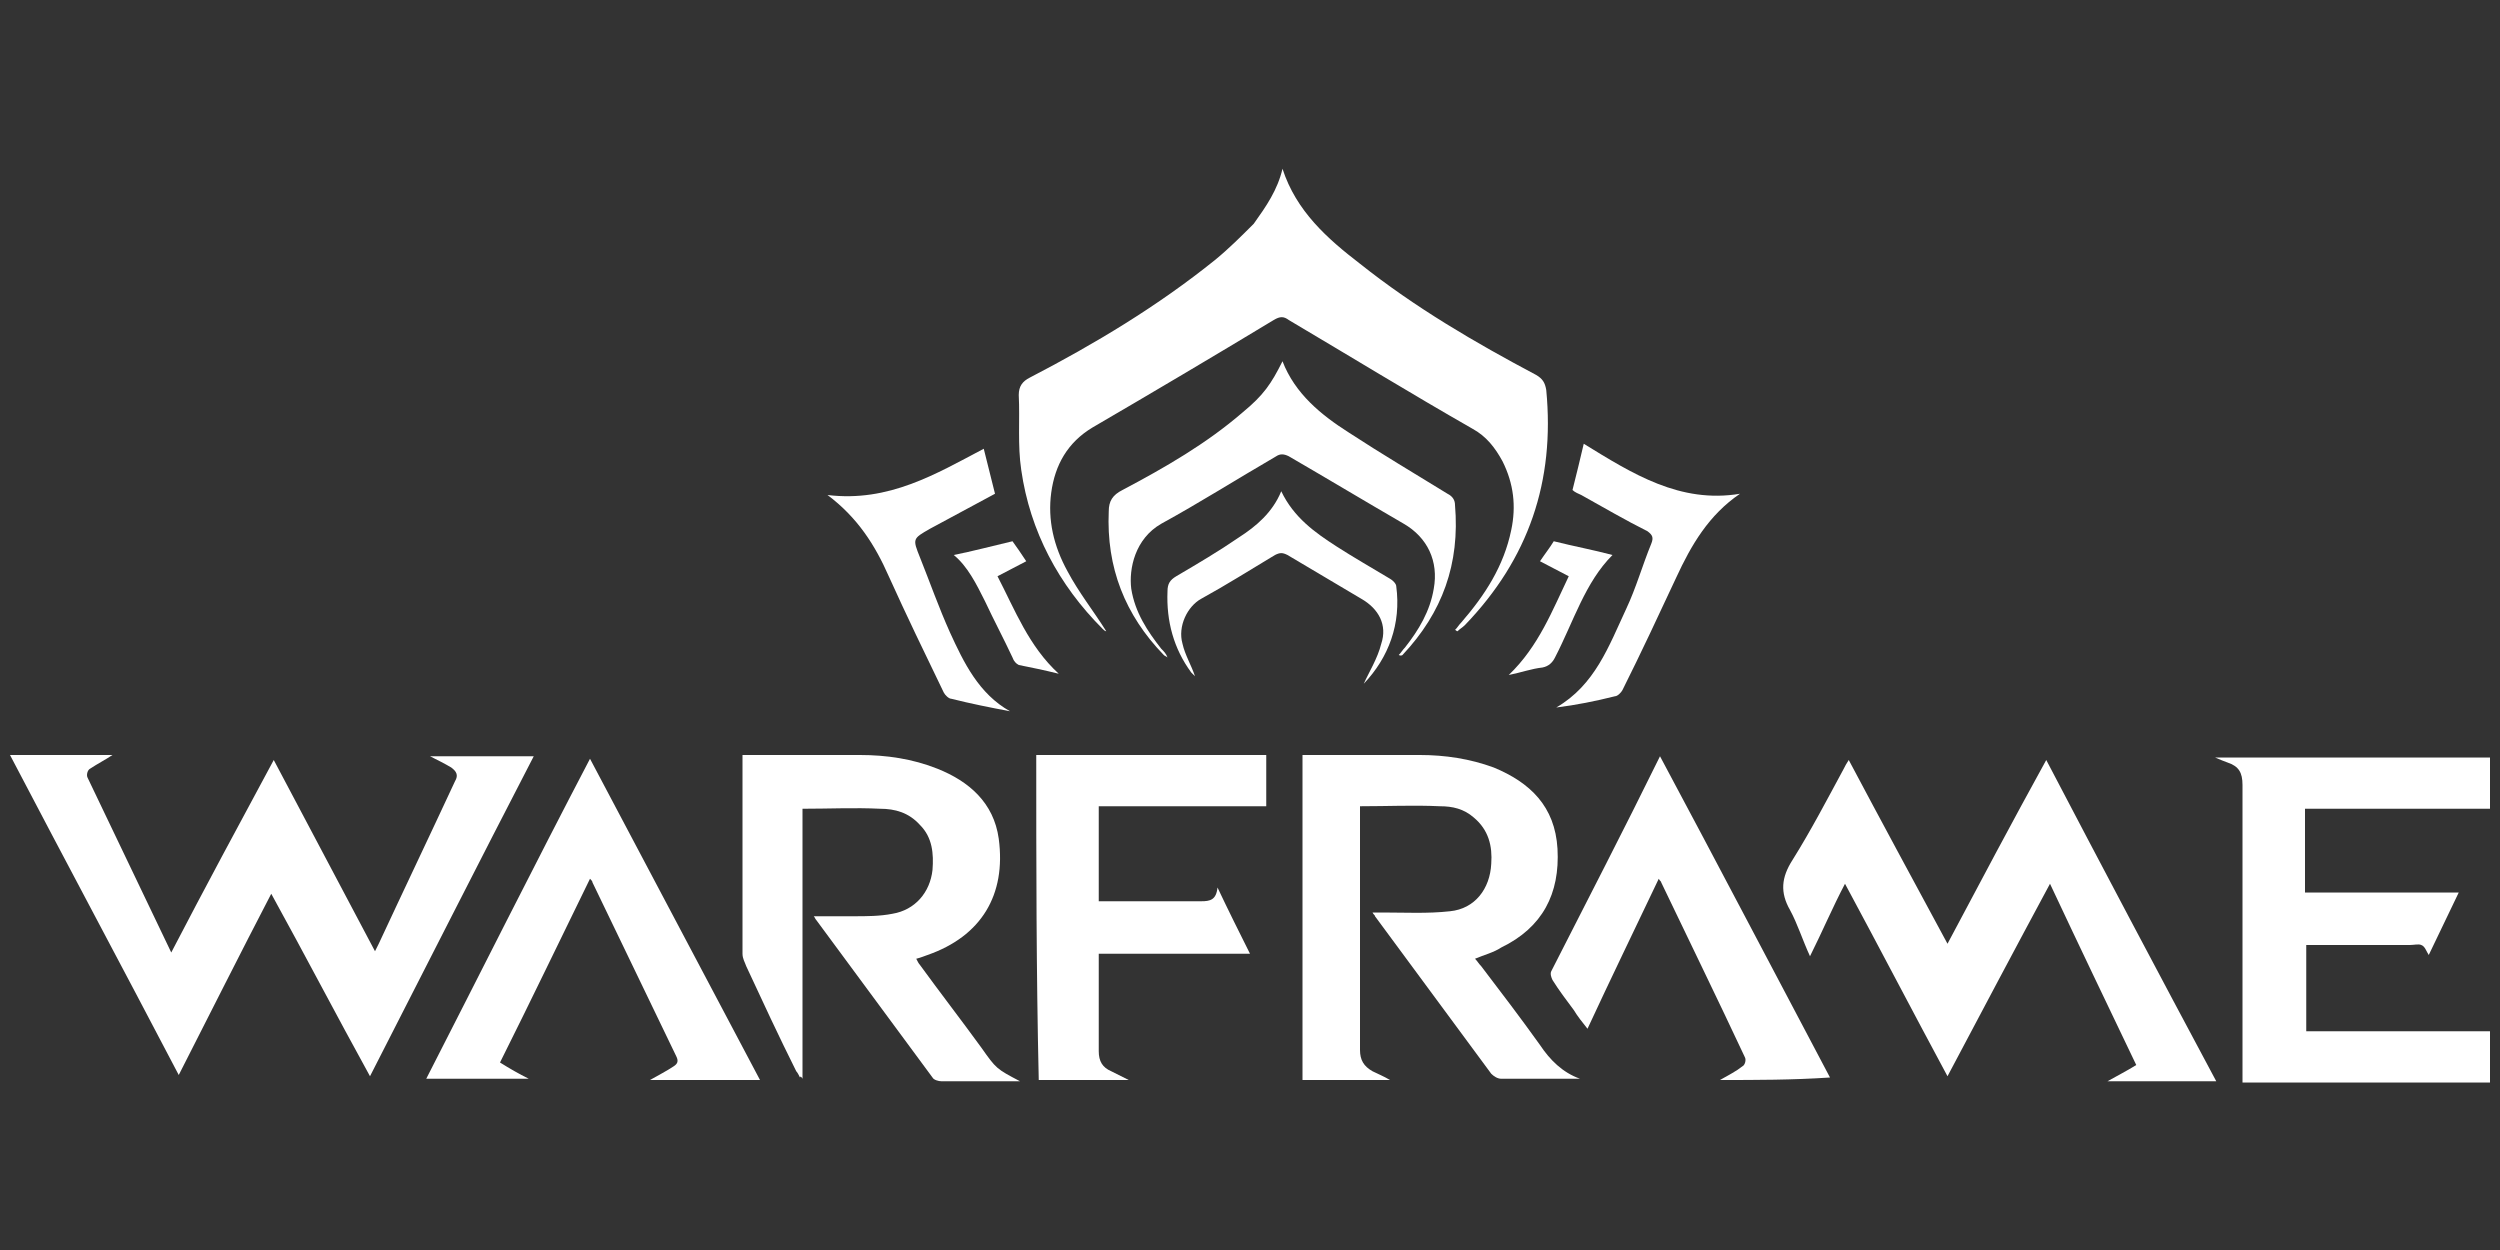
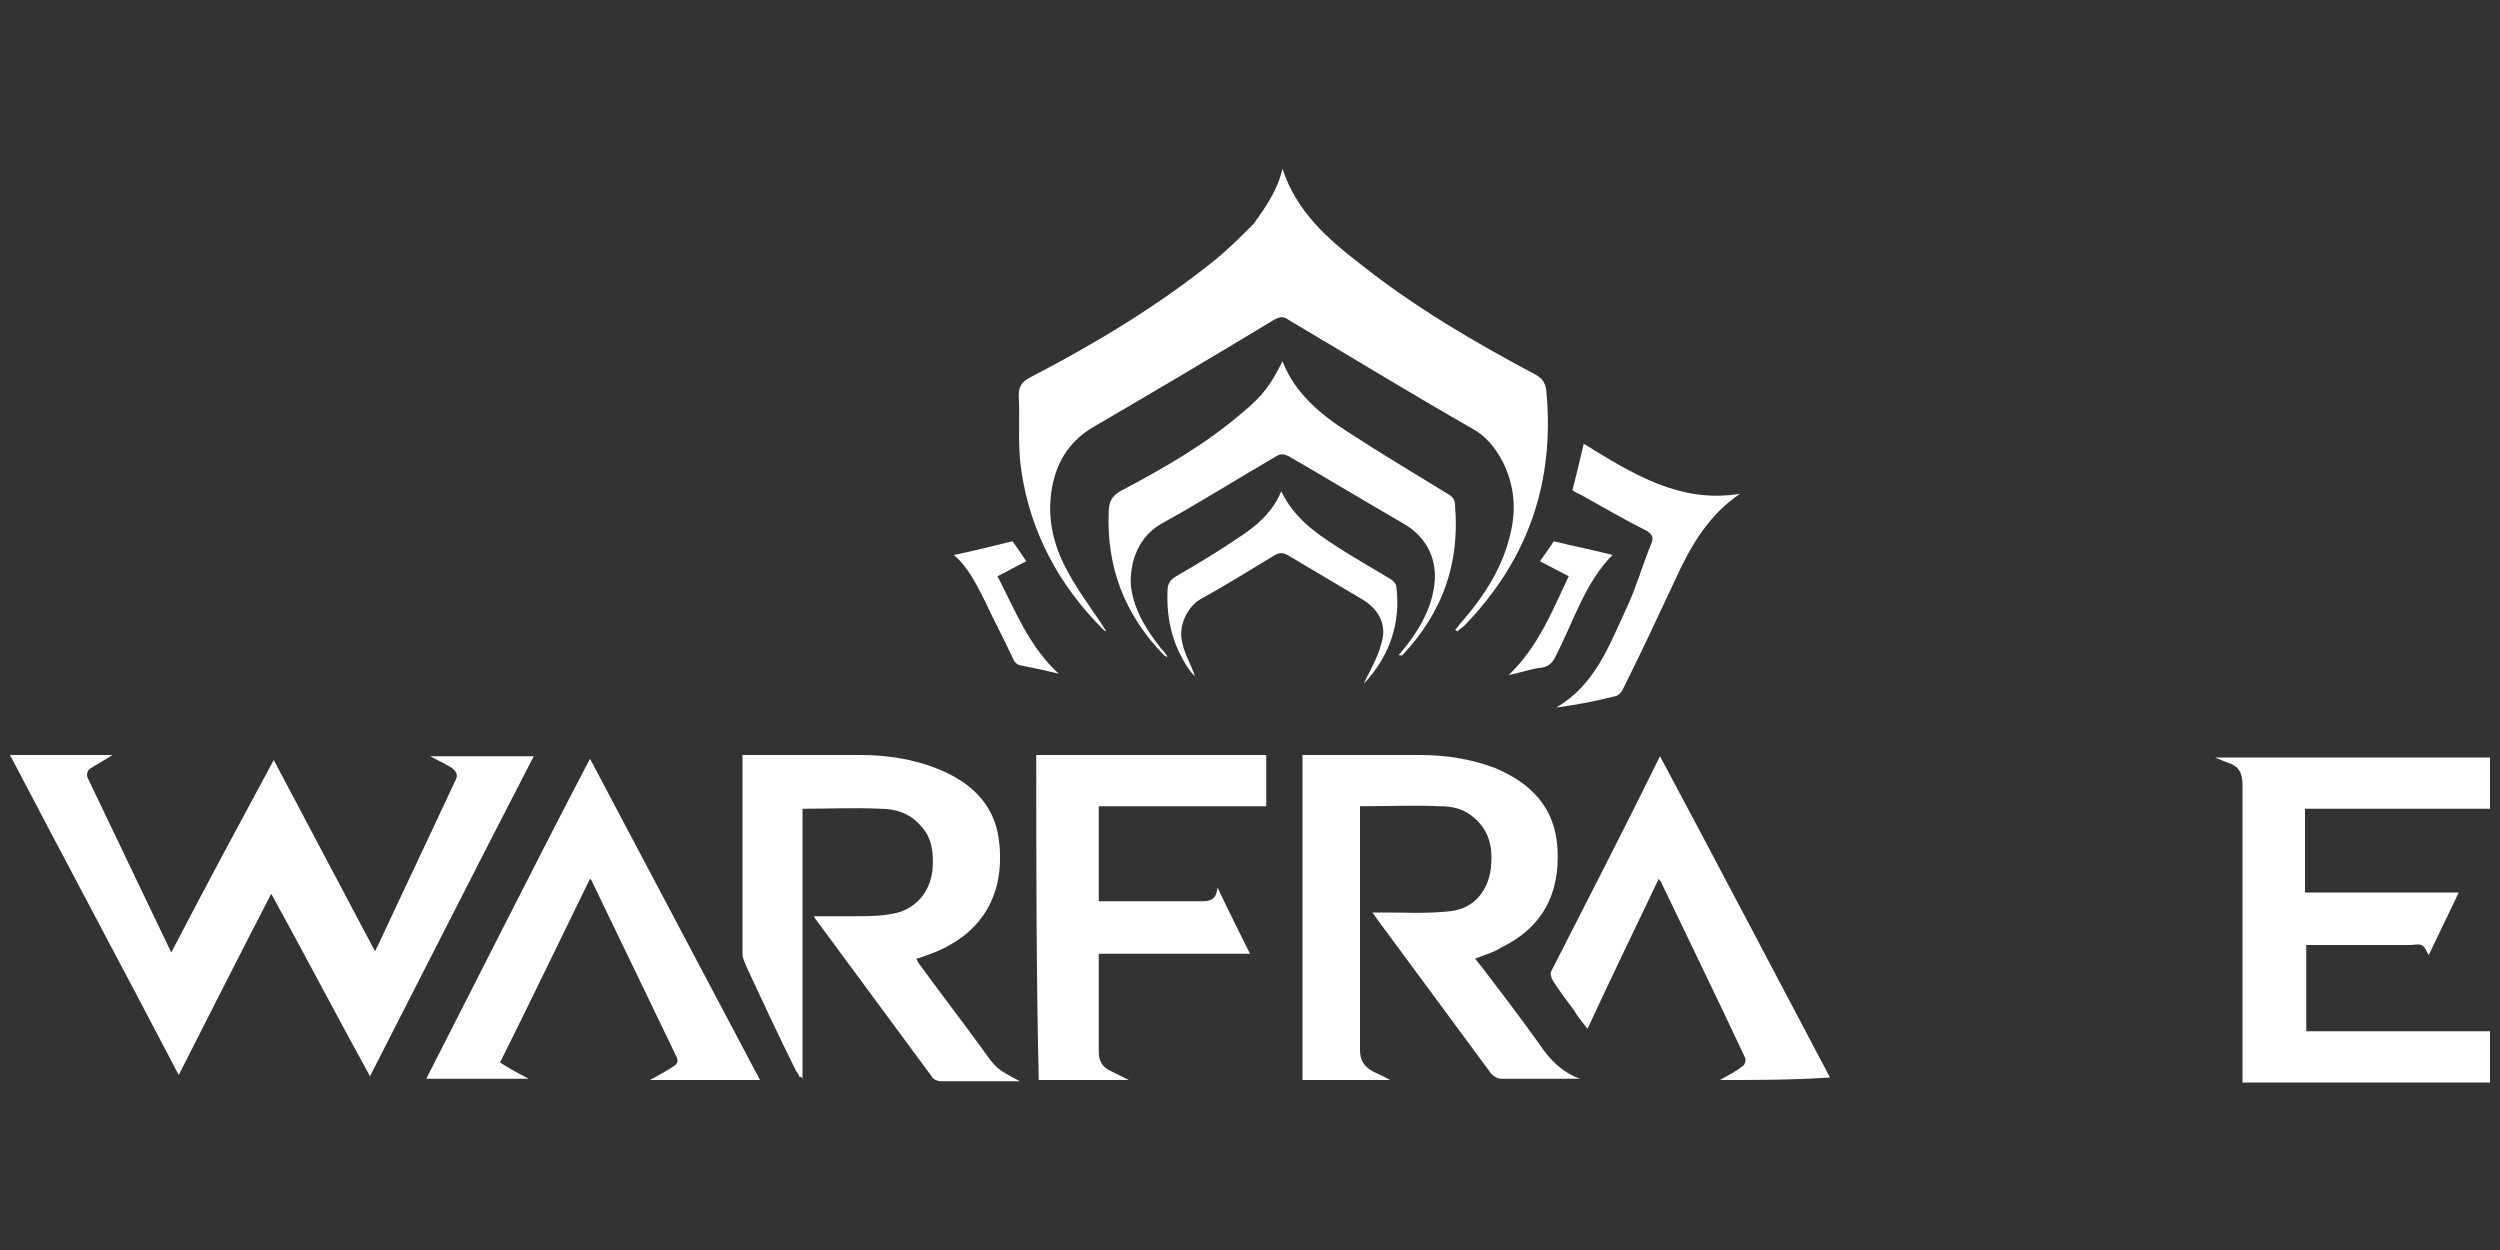
<svg xmlns="http://www.w3.org/2000/svg" version="1.1" id="Layer_1" x="0px" y="0px" viewBox="0 0 200 100" style="enable-background:new 0 0 200 100;" xml:space="preserve">
  <rect x="0" y="0" width="200" height="100" fill="#333333" stroke="none" />
  <style type="text/css">
	.st0{display:none;fill:#2E3191;}
	.st1{display:none;}
	.st2{display:inline;fill-rule:evenodd;clip-rule:evenodd;fill:#FFFFFF;}
	.st3{display:inline;fill:#FFFFFF;}
	.st4{fill:#FFFFFF;}
</style>
  <rect y="0" class="st0" width="200" height="100" />
  <g id="Fortnite" class="st1">
    <polygon class="st2" points="123.6,25.6 134.4,25.6 134.8,70.8 125.7,71.6 117.6,52.2 118.3,70 107.6,70 107.6,28 116.9,26.1    125.2,46.7  " />
    <polygon class="st2" points="196.7,63.6 196.7,75.6 176.6,74.1 176.6,25.5 196.7,23.8 196.7,36.8 188,37.1 188,44.3 195.4,44.3    195.4,54.6 188.2,54.6 188.2,63.6  " />
    <polygon class="st2" points="22.7,54.9 22.9,43.5 15.2,43.5 15.2,34.7 24.1,34.7 25.2,23.1 3.3,23.1 3.3,76.9 15.2,74.7 15.2,54.9     " />
    <path class="st2" d="M38.8,26.3c-11.5,0-14.3,10.2-14.3,22.7c0,12.5,3,22.7,14.3,22.7c11.3,0,14.3-10.2,14.3-22.7   C53.1,36.5,50.3,26.3,38.8,26.3z M38.7,62.7c-1.5,0-1.8-6.1-1.8-13.5c0-7.5,0.2-13.5,1.8-13.5c1.6,0,1.8,6.1,1.8,13.5   C40.5,56.6,40.2,62.7,38.7,62.7z" />
    <path class="st2" d="M76.7,53.6c0,0,5-3.3,5-11.6c0-8.3-5.6-15.5-12.8-15.5c-7.2,0-14.2,0-14.2,0v44.4h11.2l0.5-13.9l4.5,15.5   l11.7-1L76.7,53.6z M66,48.8V36.5c0,0,3.5-0.4,3.5,5.9C69.5,48.7,66,48.8,66,48.8z" />
    <polygon class="st2" points="82,26.5 106.2,28.4 106.2,39.8 99.8,39.8 99.8,70.5 88.2,70.5 88.2,37.8 82,37.8  " />
    <polygon class="st2" points="150.6,29.9 175.2,28.7 175.2,40 168.5,40 168.5,73.4 156.9,73.4 156.9,41.3 150.6,41.3  " />
    <rect x="137.2" y="27.7" class="st2" width="12" height="44.4" />
  </g>
  <g id="The_Finals" class="st1">
    <path class="st3" d="M197.8,95c-0.7,0-1.4,0-2,0c-4.7,0-9.4,0-14.1,0c-0.4,0-0.6-0.1-0.8-0.4c-6.4-9.4-12.8-18.8-19.1-28.2   c-0.1-0.1-0.2-0.2-0.3-0.4c-0.6,0.8-1.2,1.6-1.7,2.4c-0.1,0.1,0,0.3,0.1,0.5c2,3,4.1,6,6.1,9c3.8,5.6,7.6,11.1,11.4,16.7   c0.1,0.1,0.2,0.3,0.3,0.5c-0.3,0-0.5,0-0.6,0c-5.1,0-10.3,0-15.4,0c-0.4,0-0.7-0.1-0.9-0.5c-3.1-4.5-6.2-9.1-9.3-13.6   c-0.1-0.1-0.2-0.2-0.3-0.4c-0.1,0.2-0.2,0.3-0.3,0.4c-3.2,4.5-6.4,9.1-9.6,13.6c-0.2,0.3-0.5,0.4-0.8,0.4c-4.9,0-9.9,0-14.8,0   c-0.2,0-0.3,0-0.6,0c0.1-0.2,0.2-0.4,0.3-0.5c8.5-12.1,17.1-24.1,25.6-36.2c1-1.3,1.9-2.7,2.9-4c1.6-2,3.7-3.4,6.3-3.7   c3.6-0.5,6.7,0.5,9.1,3.3c1.1,1.3,2,2.7,3,4.1c8.4,12.2,16.9,24.3,25.3,36.5C197.5,94.6,197.7,94.7,197.8,95   C197.8,94.9,197.8,95,197.8,95z" />
-     <path class="st3" d="M46.8,4.8c0,0.2,0,0.5,0,0.7c0,14.3,0,28.6,0,42.9c0,0.2,0,0.4,0,0.6c-3.6,0-7.2,0-10.8,0c0-5.9,0-11.9,0-17.8   c-0.8,0-1.5,0-2.3,0c0,5.9,0,11.9,0,17.8c-3.6,0-7.1,0-10.7,0c0-0.2,0-0.3,0-0.5c0-14.4,0-28.8,0-43.3c0-0.2,0-0.3,0-0.5   c3.6,0,7.1,0,10.7,0c0,5.4,0,10.8,0,16.2c0.8,0,1.5,0,2.3,0c0-0.2,0-0.4,0-0.5c0-5.1,0-10.1,0-15.2c0-0.2,0-0.3,0-0.5   C39.6,4.8,43.2,4.8,46.8,4.8z" />
-     <path class="st3" d="M107.2,95.2c-0.5-0.1-1.1-0.1-1.6-0.2c-3.5-0.6-5.2-2.3-5.7-5.8c-0.2-1.3-0.3-2.7-0.3-4c-0.1-1.9,0-3.9,0-5.8   c0-0.1,0-0.3,0-0.5c3.3,0,6.7,0,10,0c0,0.1,0,0.3,0,0.5c0,1.6,0,3.2,0,4.8c0,0.9,0.2,1.1,1.1,1.1c1.4,0,1.5-0.1,1.5-1.5   c0-0.8,0-1.6,0-2.4c0-0.8-0.3-1.5-0.9-2c-1.3-1.1-2.7-2.1-4-3.3c-1.7-1.4-3.4-2.9-5-4.4c-1.9-1.7-2.7-3.8-2.7-6.4   c0.1-2.7,0.1-5.3,0.2-8c0-0.7,0.2-1.5,0.5-2.2c0.6-2.2,2.1-3.5,4.3-4c1.1-0.2,2.2-0.4,3.3-0.4c2.5,0,5.1,0,7.6,0.1   c0.8,0,1.5,0.2,2.3,0.4c2.3,0.5,3.9,2,4.4,4.3c0.3,1.3,0.5,2.7,0.6,4c0.1,2.1,0,4.2,0,6.3c-3.3,0-6.6,0-10,0c0-0.2,0-0.3,0-0.5   c0-1.2,0-2.4,0-3.5c0-0.8-0.2-1-1.1-1c-0.3,0-0.6,0-0.9,0c-0.4,0-0.7,0.2-0.7,0.6c0,0.9,0,1.8,0,2.7c0,0.7,0.4,1.1,0.9,1.5   c1.2,1,2.4,2,3.6,3c1.8,1.5,3.6,3,5.3,4.6c1.5,1.4,2.6,3,2.8,5.1c0.1,0.9,0.2,1.8,0.2,2.7c0,2.6-0.1,5.2-0.2,7.7   c0,0.7-0.2,1.3-0.4,2c-0.7,2.4-2.3,3.7-4.7,4.2c-0.8,0.2-1.6,0.3-2.4,0.4C112.3,95.2,109.7,95.2,107.2,95.2z" />
    <path class="st3" d="M65.8,4.8c0,0.1,0,0.2,0,0.4c0,3.1,0,6.3,0,9.4c0,0.1,0,0.2,0,0.4c-2.4,0-4.9,0-7.3,0c0,2,0,4,0,6.1   c1.8,0,3.7,0,5.6,0c0,3.4,0,6.8,0,10.2c-1.9,0-3.7,0-5.6,0c0,2.6,0,5.1,0,7.7c2.4,0,4.9,0,7.3,0c0,3.4,0,6.8,0,10.2   c-6,0-12,0-18.1,0c0-0.2,0-0.4,0-0.5c0-14.4,0-28.8,0-43.3c0-0.2,0-0.3,0-0.5C53.7,4.8,59.7,4.8,65.8,4.8z" />
    <path class="st3" d="M22.2,4.8c0,3.4,0,6.7,0,10.1c-1.5,0-3,0-4.6,0c0,11.4,0,22.7,0,34.1c-3.6,0-7.2,0-10.8,0   c0-11.4,0-22.7,0-34.1c-1.6,0-3.1,0-4.6,0c0-0.2,0-0.3,0-0.4c0-3.1,0-6.3,0-9.4c0-0.1,0-0.2,0-0.3C8.9,4.8,15.6,4.8,22.2,4.8z" />
    <path class="st3" d="M45,50.7c0.9,6.3,1.7,12.6,2.6,19c0-6.4,0-12.7,0-19c3,0,6.1,0,9.1,0c0,14.7,0,29.5,0,44.2   c-3.9,0-7.8,0-11.7,0c-1.2-7.1-2.7-14.1-3.5-21.2c0,7.1,0,14.1,0,21.2c-3,0-6.1,0-9.2,0c0-14.7,0-29.5,0-44.2   C36.5,50.7,40.7,50.7,45,50.7z" />
    <path class="st3" d="M77,50.7c1.7,14.8,3.5,29.5,5.2,44.2c-3.4,0-6.8,0-10.2,0c-0.1-1.7-0.3-3.4-0.4-5.1c-1.3,0-2.6,0-4,0   c-0.1,1.7-0.3,3.4-0.4,5.1c-3.4,0-6.9,0-10.3,0c1.7-14.8,3.5-29.5,5.2-44.2C67,50.7,72,50.7,77,50.7z M70.8,80.6   c-0.4-7.2-0.9-14.4-1.3-21.1c-0.4,6.7-0.8,13.9-1.2,21.1C69.2,80.6,70,80.6,70.8,80.6z" />
    <path class="st3" d="M13,95c-3.6,0-7.2,0-10.7,0c0-14.7,0-29.5,0-44.2c5.9,0,11.8,0,17.7,0c0,3.4,0,6.7,0,10.1c-2.3,0-4.6,0-6.9,0   c0,2,0,4,0,6.1c1.7,0,3.4,0,5.1,0c0,3.4,0,6.8,0,10.2c-1.7,0-3.4,0-5.2,0C13,83.1,13,89,13,95z" />
    <path class="st3" d="M99.1,95c-5.6,0-11.2,0-16.8,0c0-14.7,0-29.5,0-44.2c3.6,0,7.1,0,10.7,0c0,11.3,0,22.7,0,34c2,0,4,0,6.1,0   C99.1,88.2,99.1,91.6,99.1,95z" />
    <path class="st3" d="M31.5,95c-3.6,0-7.1,0-10.7,0c0-14.7,0-29.5,0-44.2c3.6,0,7.1,0,10.7,0C31.5,65.5,31.5,80.2,31.5,95z" />
    <path class="st3" d="M124.5,50.5c1.1,0,1.9,0.8,1.9,1.8c0,1.1-0.9,1.9-1.9,1.9c-1.1,0-2-0.8-2-1.9   C122.5,51.3,123.4,50.5,124.5,50.5z M124.5,50.9c-0.8,0-1.5,0.6-1.5,1.4c0,0.8,0.6,1.5,1.5,1.5c0.8,0,1.5-0.7,1.5-1.5   C126,51.5,125.3,50.9,124.5,50.9z" />
    <path class="st3" d="M124.3,52.6c-0.2,0.2,0.2,0.8-0.5,0.7c0-0.6,0-1.2,0-1.9c0.3,0,0.6,0,0.9,0c0.2,0,0.5,0.1,0.6,0.3   c0.1,0.1-0.1,0.4-0.1,0.7c0.1,0.2,0.2,0.5,0.3,0.8c-0.3,0.1-0.5,0.1-0.6-0.3C124.8,52.7,124.6,52.5,124.3,52.6z M124.2,51.6   c0,0.3,0,0.5,0,0.8c0.3-0.2,0.4-0.3,0.6-0.5C124.7,51.9,124.5,51.8,124.2,51.6z" />
  </g>
  <g id="Warframe">
    <path class="st4" d="M14.3,86c-4.5-8.6-9-17-13.5-25.6c2.8,0,5.5,0,8.2,0c-0.6,0.4-1.2,0.7-1.8,1.1C7,61.6,6.9,62,7,62.2   c2.2,4.6,4.4,9.2,6.7,14c2.7-5.2,5.4-10.2,8.2-15.4c2.7,5.1,5.4,10.2,8.1,15.3c0.1-0.2,0.2-0.4,0.3-0.6c2-4.3,4.1-8.7,6.1-13   c0.3-0.5,0.1-0.8-0.3-1.1c-0.5-0.3-1.1-0.6-1.7-0.9c2.7,0,5.4,0,8.3,0c-4.4,8.5-8.7,17-13.1,25.6c-2.7-4.9-5.2-9.7-7.9-14.6   C19.2,76.3,16.8,81.1,14.3,86z" />
    <path class="st4" d="M102.6,13.5c1.1,3.4,3.6,5.6,6.2,7.6c4.4,3.5,9.2,6.3,14.1,8.9c0.5,0.3,0.7,0.6,0.8,1.2   c0.7,7.3-1.4,13.5-6.5,18.8c-0.2,0.2-0.4,0.3-0.6,0.5c-0.1,0-0.1-0.1-0.2-0.1c0.2-0.2,0.3-0.4,0.5-0.6c1.9-2.2,3.4-4.5,4-7.4   c0.4-1.9,0.2-3.7-0.7-5.5c-0.6-1.1-1.3-2-2.4-2.6c-4.9-2.8-9.8-5.8-14.7-8.7c-0.4-0.3-0.7-0.3-1.2,0c-4.8,2.9-9.7,5.8-14.5,8.6   c-2,1.2-3,3-3.3,5.2c-0.3,2.2,0.2,4.3,1.3,6.3c0.9,1.7,2.1,3.2,3.1,4.8c-0.1,0-0.2-0.1-0.3-0.2c-3.5-3.5-5.8-7.8-6.5-12.7   c-0.3-2-0.1-4-0.2-6c0-0.7,0.3-1.1,0.9-1.4c5.2-2.7,10.2-5.7,14.8-9.4c1.1-0.9,2.1-1.9,3.1-2.9C101.3,16.5,102.2,15.2,102.6,13.5z" />
-     <path class="st4" d="M144.8,76.5c-0.6-1.3-1-2.6-1.6-3.7c-0.8-1.4-0.7-2.6,0.2-4c1.5-2.4,2.8-4.9,4.1-7.3c0.1-0.2,0.2-0.4,0.4-0.7   c2.6,4.9,5.2,9.7,7.9,14.7c2.6-4.9,5.2-9.8,7.9-14.7c4.5,8.6,9,17.1,13.6,25.7c-3,0-5.8,0-8.7,0c0.7-0.4,1.5-0.8,2.3-1.3   c-2.3-4.8-4.6-9.6-6.9-14.5c-2.8,5.2-5.5,10.3-8.2,15.4c-2.8-5.2-5.4-10.2-8.2-15.4C146.6,72.6,145.8,74.5,144.8,76.5z" />
    <path class="st4" d="M118,76.7c0.2,0.2,0.3,0.4,0.5,0.6c1.6,2.1,3.2,4.2,4.7,6.3c0.8,1.2,1.8,2.2,3.2,2.7c-1,0-2,0-2.9,0   c-1.1,0-2.2,0-3.4,0c-0.3,0-0.6-0.2-0.8-0.4c-3.1-4.2-6.2-8.4-9.3-12.6c0-0.1-0.1-0.1-0.2-0.3c0.3,0,0.6,0,0.8,0   c1.8,0,3.6,0.1,5.4-0.1c2-0.2,3.2-1.8,3.3-3.8c0.1-1.4-0.2-2.7-1.4-3.7c-0.8-0.7-1.7-0.9-2.7-0.9c-2.1-0.1-4.2,0-6.4,0   c0,0.3,0,0.6,0,0.9c0,6.2,0,12.4,0,18.6c0,0.8,0.3,1.3,1,1.7c0.4,0.2,0.9,0.4,1.4,0.7c-2.4,0-4.7,0-7,0c0-8.7,0-17.3,0-26   c0.3,0,0.5,0,0.7,0c2.9,0,5.8,0,8.7,0c2,0,4,0.3,5.9,1c2.9,1.2,4.9,3.1,5.1,6.5c0.2,3.6-1.2,6.3-4.5,7.9   C119.5,76.2,118.7,76.4,118,76.7z" />
    <path class="st4" d="M184.4,71.4c4.1,0,8.2,0,12.3,0c-0.8,1.7-1.6,3.3-2.4,5c-0.2-0.3-0.3-0.7-0.6-0.8c-0.2-0.1-0.6,0-0.9,0   c-2.8,0-5.5,0-8.3,0c0,2.3,0,4.6,0,6.9c4.9,0,9.7,0,14.7,0c0,1.4,0,2.7,0,4.1c-6.6,0-13.2,0-19.8,0c0-0.3,0-0.6,0-0.9   c0-7.6,0-15.3,0-22.9c0-1-0.3-1.5-1.2-1.8c-0.3-0.1-0.5-0.2-1-0.4c7.5,0,14.7,0,22,0c0,1.4,0,2.7,0,4.1c-4.9,0-9.8,0-14.8,0   C184.4,66.8,184.4,69,184.4,71.4z" />
    <path class="st4" d="M64,86.2c-0.1-0.2-0.2-0.4-0.3-0.5c-1.4-2.8-2.7-5.6-4-8.4c-0.1-0.3-0.3-0.6-0.3-1c0-5.1,0-10.2,0-15.4   c0-0.1,0-0.2,0-0.5c0.3,0,0.5,0,0.8,0c2.9,0,5.7,0,8.6,0c2.1,0,4.2,0.3,6.2,1.1c2.5,1,4.5,2.7,4.9,5.6c0.6,4.5-1.4,7.8-5.7,9.3   c-0.3,0.1-0.5,0.2-0.9,0.3c0.1,0.2,0.2,0.4,0.3,0.5c1.6,2.2,3.3,4.4,4.9,6.6c1.2,1.7,1.2,1.7,3.1,2.7c-0.5,0-1,0-1.5,0   c-1.6,0-3.2,0-4.8,0c-0.2,0-0.6-0.1-0.7-0.3c-3.1-4.2-6.2-8.4-9.3-12.6c-0.1-0.1-0.1-0.2-0.2-0.3c1.1,0,2.2,0,3.2,0   c1,0,2.1,0,3.1-0.2c1.8-0.3,3-1.7,3.2-3.5c0.1-1.3,0-2.6-1-3.6c-0.9-1-2-1.3-3.2-1.3c-2-0.1-4.1,0-6.2,0c0,7.2,0,14.4,0,21.6   C64.1,86.1,64,86.1,64,86.2z" />
    <path class="st4" d="M82.9,60.4c6.1,0,12.2,0,18.4,0c0,1.4,0,2.7,0,4.1c-4.5,0-8.9,0-13.4,0c0,2.6,0,5,0,7.6c0.2,0,0.5,0,0.8,0   c2.5,0,4.9,0,7.4,0c0.7,0,1.2-0.1,1.3-1.1c0.9,1.9,1.7,3.5,2.6,5.3c-4.1,0-8,0-12.1,0c0,0.3,0,0.6,0,0.9c0,2.3,0,4.6,0,6.9   c0,0.8,0.3,1.3,1,1.6c0.4,0.2,0.8,0.4,1.4,0.7c-2.5,0-4.8,0-7.2,0C82.9,77.7,82.9,69.1,82.9,60.4z" />
    <path class="st4" d="M47.2,60.7c4.6,8.7,9.1,17.2,13.6,25.7c-3,0-5.9,0-8.8,0c0.7-0.4,1.3-0.7,1.9-1.1c0.3-0.2,0.4-0.4,0.2-0.8   c-2.2-4.6-4.5-9.3-6.7-13.9c0-0.1-0.1-0.2-0.2-0.3c-2.4,4.9-4.7,9.7-7.2,14.7c0.8,0.5,1.5,0.9,2.3,1.3c-2.7,0-5.4,0-8.2,0   C38.4,77.9,42.7,69.3,47.2,60.7z" />
    <path class="st4" d="M137.6,86.4c0.7-0.4,1.3-0.7,1.8-1.1c0.2-0.1,0.3-0.5,0.2-0.7c-2.2-4.7-4.5-9.4-6.7-14c0-0.1-0.1-0.1-0.2-0.3   c-1.9,4-3.8,7.9-5.7,12c-0.4-0.5-0.8-1-1.1-1.5c-0.6-0.8-1.2-1.6-1.7-2.4c-0.1-0.2-0.2-0.5-0.1-0.7c2.9-5.7,5.8-11.3,8.7-17.2   c4.6,8.6,9.1,17.2,13.6,25.7C143.4,86.4,140.5,86.4,137.6,86.4z" />
    <path class="st4" d="M102.6,28.9c1,2.6,3.1,4.3,5.3,5.7c2.6,1.7,5.3,3.3,7.9,4.9c0.4,0.2,0.6,0.5,0.6,0.9c0.4,4.7-1,8.6-4.2,12   c0,0-0.1,0.1-0.3,0c0.2-0.2,0.3-0.4,0.5-0.6c1.1-1.4,2-2.9,2.3-4.7c0.4-2.2-0.5-4.1-2.4-5.2c-3.1-1.8-6.1-3.6-9.2-5.4   c-0.4-0.2-0.7-0.2-1,0c-3.1,1.8-6.1,3.7-9.2,5.4c-2.1,1.2-2.6,3.6-2.4,5.2c0.3,1.9,1.3,3.4,2.4,4.8c0.2,0.2,0.4,0.4,0.5,0.7   c-0.1-0.1-0.2-0.1-0.3-0.2c-3.1-3.2-4.6-7-4.4-11.5c0-0.8,0.3-1.3,1.1-1.7c3.4-1.8,6.7-3.7,9.6-6.2   C101.1,31.6,101.7,30.7,102.6,28.9z" />
    <path class="st4" d="M139.2,39.5c-2.5,1.7-3.9,4.1-5.1,6.7c-1.4,3-2.8,6-4.3,9c-0.1,0.2-0.4,0.5-0.6,0.5c-1.6,0.4-3.1,0.7-4.7,0.9   c3.1-1.8,4.2-4.9,5.6-7.9c0.8-1.7,1.3-3.5,2-5.2c0.2-0.5,0.1-0.7-0.3-1c-1.8-0.9-3.5-1.9-5.3-2.9c-0.2-0.1-0.5-0.2-0.7-0.4   c0.3-1.2,0.6-2.4,0.9-3.7C130.6,37.9,134.4,40.3,139.2,39.5z" />
-     <path class="st4" d="M78.7,35.9c0.3,1.2,0.6,2.4,0.9,3.6c-1.7,0.9-3.5,1.9-5.2,2.8c-1.4,0.8-1.4,0.8-0.8,2.3c0.8,2,1.5,4,2.4,6   c1.1,2.4,2.3,4.9,4.8,6.3c-1.6-0.3-3.1-0.6-4.7-1c-0.2,0-0.5-0.3-0.6-0.5c-1.5-3.1-3-6.2-4.4-9.3c-1.1-2.5-2.5-4.7-4.9-6.5   C71.1,40.2,74.9,37.9,78.7,35.9z" />
    <path class="st4" d="M109.1,54.7c0.4-0.9,1.1-2,1.4-3.2c0.5-1.5-0.2-2.8-1.6-3.6c-2-1.2-3.9-2.3-5.9-3.5c-0.4-0.2-0.6-0.2-1,0   c-2,1.2-3.9,2.4-5.9,3.5c-1.1,0.6-1.9,2.2-1.5,3.6c0.2,0.9,0.7,1.7,1,2.6c-0.1-0.1-0.2-0.2-0.3-0.3c-1.4-1.9-2-4.1-1.9-6.5   c0-0.6,0.2-0.9,0.7-1.2c1.7-1,3.4-2,5-3.1c1.4-0.9,2.7-2,3.4-3.7c1,2.1,2.7,3.3,4.4,4.4c1.4,0.9,2.8,1.7,4.3,2.6   c0.2,0.1,0.5,0.4,0.5,0.6C112.1,49.9,111.1,52.6,109.1,54.7z" />
    <path class="st4" d="M125.5,46.1c-0.8-0.4-1.5-0.8-2.3-1.2c0.4-0.6,0.8-1.1,1.1-1.6c1.6,0.4,3.2,0.7,4.7,1.1   c-2.2,2.2-3.1,5.3-4.6,8.2c-0.2,0.4-0.5,0.7-1,0.8c-0.9,0.1-1.7,0.4-2.7,0.6C123.1,51.7,124.2,48.8,125.5,46.1z" />
    <path class="st4" d="M84.7,53.9c-1.2-0.3-2.2-0.5-3.2-0.7c-0.2-0.1-0.4-0.3-0.5-0.6c-0.7-1.5-1.5-3-2.2-4.5   c-0.7-1.4-1.4-2.8-2.5-3.7c1.5-0.3,3-0.7,4.7-1.1c0.3,0.4,0.7,1,1.1,1.6c-0.8,0.4-1.5,0.8-2.3,1.2C81.2,48.8,82.3,51.7,84.7,53.9z" />
  </g>
</svg>